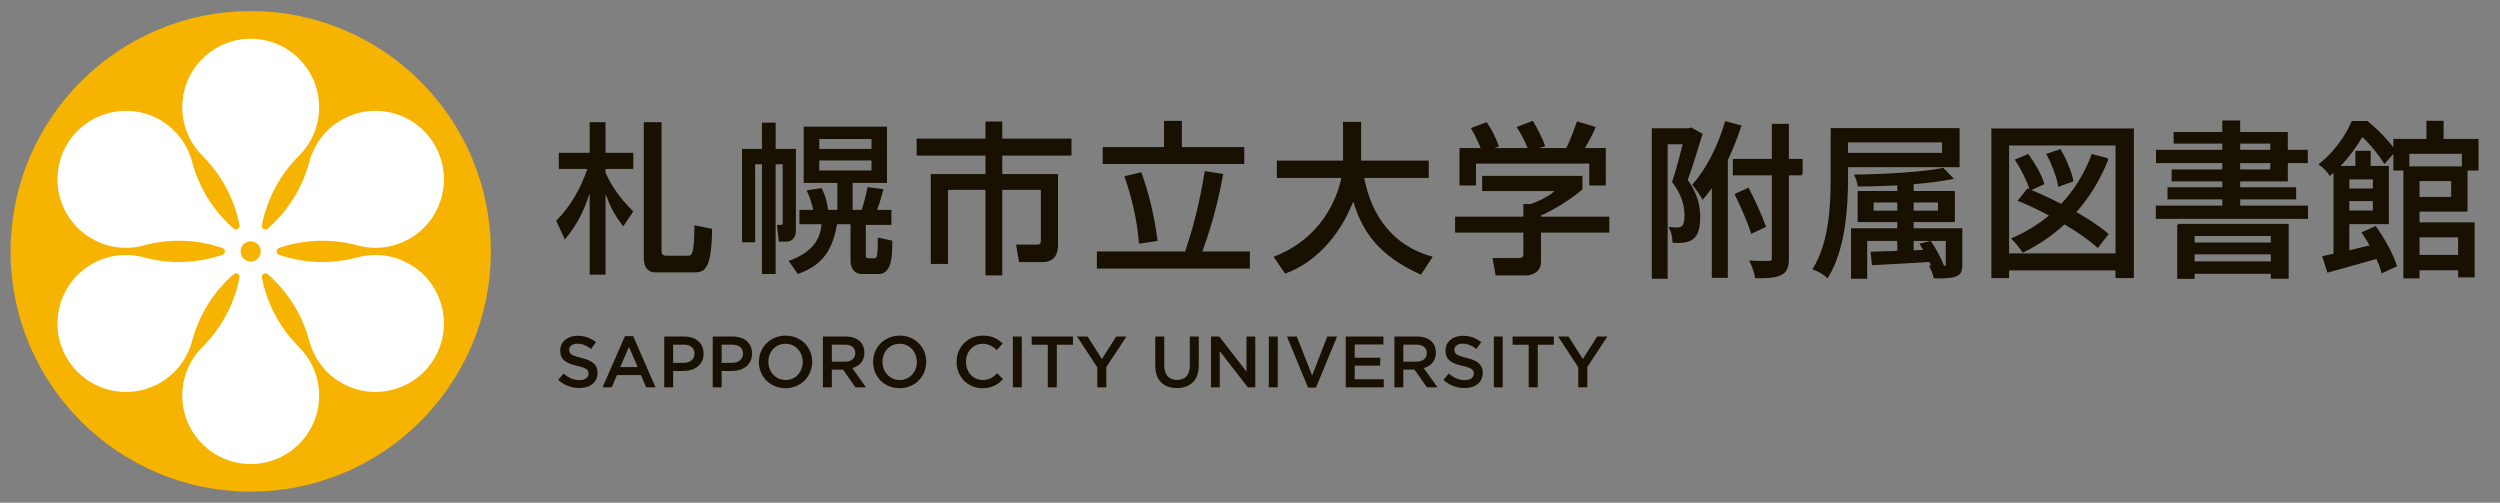
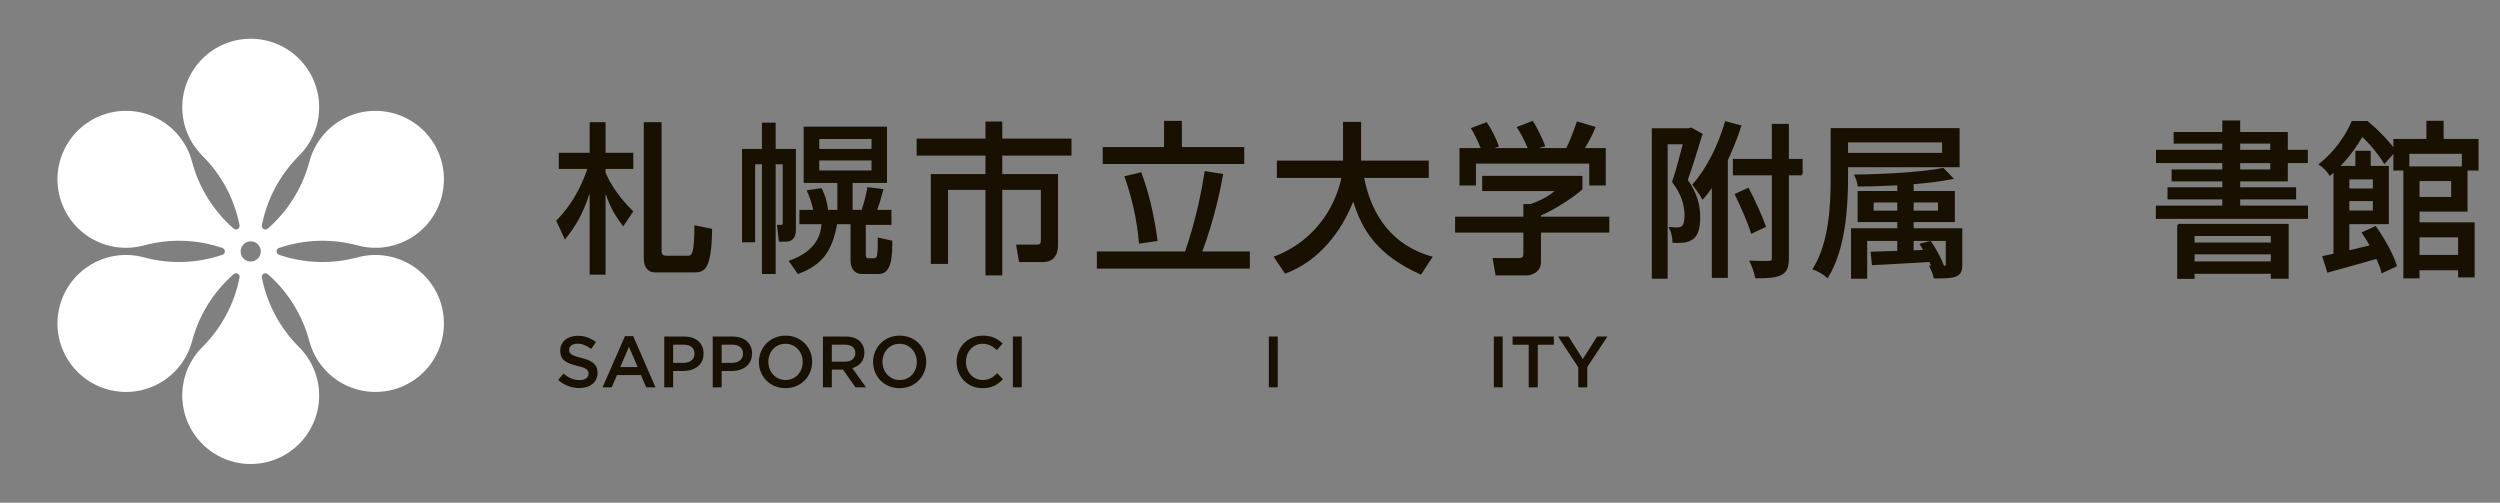
<svg xmlns="http://www.w3.org/2000/svg" id="_文字" width="412.745" height="83" viewBox="0 0 412.745 83">
  <rect x="0" y="0" width="412.745" height="83" fill="#808080" stroke="none" />
  <defs>
    <style>.cls-1{fill:#f6b300;}.cls-2{fill:#fff;}.cls-3,.cls-4,.cls-5{fill:#181000;}.cls-4{stroke:#181000;stroke-width:.32px;}.cls-5{fill-rule:evenodd;}</style>
  </defs>
-   <path class="cls-1" d="m1.75,41.505C1.75,19.596,19.496,1.835,41.39,1.835c21.899,0,39.644,17.761,39.644,39.67s-17.744,39.66-39.644,39.66C19.496,81.165,1.75,63.413,1.75,41.505Z" />
  <path class="cls-2" d="m67.643,43.616c-2.602-1.506-5.697-1.913-8.6-1.129-4.274,1.16-8.797,1.012-12.986-.424-.31-.108-.475-.447-.367-.757.06-.172.195-.307.367-.367,4.19-1.432,8.712-1.578,12.986-.422h-.005c2.802.753,5.886.444,8.605-1.123,5.402-3.127,7.249-10.033,4.135-15.444-3.12-5.401-10.032-7.26-15.437-4.136-2.604,1.506-4.5,3.99-5.266,6.899-1.14,4.275-3.529,8.114-6.861,11.025-.192.169-.47.199-.693.074-.219-.129-.333-.382-.285-.632.854-4.344,2.985-8.334,6.12-11.46,2.136-2.12,3.337-5.005,3.335-8.014,0-6.243-5.062-11.308-11.301-11.308s-11.297,5.065-11.297,11.308c0,3.127,1.272,5.961,3.33,8.015,3.138,3.124,5.271,7.114,6.125,11.459.045.252-.072.505-.294.632-.22.124-.495.094-.683-.074-3.332-2.911-5.72-6.749-6.859-11.025-.765-2.91-2.661-5.393-5.266-6.899-5.41-3.125-12.312-1.265-15.445,4.136-3.118,5.41-1.262,12.322,4.141,15.444,2.603,1.508,5.702,1.912,8.605,1.123,4.27-1.156,8.789-1.009,12.975.422.31.099.482.431.382.742-.058.182-.201.324-.382.382-4.186,1.434-8.705,1.582-12.975.424-2.904-.788-6.003-.382-8.605,1.129-5.403,3.117-7.259,10.028-4.14,15.436,3.132,5.413,10.034,7.26,15.444,4.143,2.606-1.502,4.504-3.985,5.269-6.894,1.139-4.277,3.526-8.118,6.856-11.034.243-.219.618-.199.837.044.127.141.179.334.14.519-.859,4.344-2.993,8.333-6.13,11.459-2.13,2.12-3.327,5.003-3.325,8.008,0,6.247,5.058,11.308,11.297,11.308s11.301-5.061,11.301-11.308c0-3.125-1.279-5.957-3.336-8.008-3.133-3.126-5.264-7.116-6.119-11.459-.048-.251.065-.506.285-.637.224-.122.5-.093.693.074,3.4,2.966,5.73,6.836,6.856,11.034.766,2.91,2.664,5.392,5.271,6.894,5.405,3.115,12.317,1.27,15.437-4.143,3.114-5.408,1.267-12.319-4.135-15.436Zm-26.256-.436c-.921,0-1.664-.75-1.664-1.675,0-.916.743-1.666,1.664-1.666.922,0,1.672.75,1.672,1.666,0,.925-.75,1.675-1.672,1.675Z" />
  <g>
    <path class="cls-5" d="m95.657,64.063c1.753,0,2.994-.932,2.994-2.502v-.022c0-1.392-.923-2.031-2.7-2.458-1.601-.392-1.99-.677-1.99-1.324v-.022c0-.55.504-.998,1.366-.998.766,0,1.523.307,2.273.87l.795-1.124c-.861-.693-1.937-1.063-3.042-1.044-1.667,0-2.86.993-2.86,2.436v.026c0,1.54,1.004,2.071,2.789,2.495,1.551.355,1.891.683,1.891,1.284v.029c0,.629-.576,1.048-1.486,1.048-1.044,0-1.844-.397-2.642-1.088l-.889,1.059c.96.866,2.208,1.343,3.501,1.337Zm3.826-.117h1.508l.873-2.028h3.957l.861,2.028h1.54l-3.684-8.451h-1.358l-3.698,8.453v-.002Zm2.919-3.343l1.436-3.343,1.447,3.343s-2.884,0-2.884,0Zm7.265,3.343h1.468v-2.698h1.67c1.846,0,3.357-.987,3.357-2.869v-.029c0-1.675-1.232-2.789-3.192-2.789h-3.303v8.386Zm1.468-4.039v-3.007h1.715c1.113,0,1.814.505,1.814,1.492v.026c0,.87-.694,1.489-1.814,1.489,0,0-1.715,0-1.715,0Zm6.534,4.039h1.473v-2.698h1.668c1.849,0,3.352-.987,3.352-2.869v-.029c0-1.675-1.232-2.789-3.183-2.789h-3.311v8.386Zm1.473-4.039v-3.007h1.716c1.104,0,1.811.505,1.811,1.492v.026c0,.87-.696,1.489-1.811,1.489,0,0-1.716,0-1.716,0Zm10.536,4.181c2.572,0,4.411-1.982,4.411-4.341v-.032c0-2.346-1.812-4.304-4.387-4.304-2.566,0-4.408,1.983-4.408,4.336v.018c0,2.364,1.812,4.323,4.384,4.323Zm.024-1.348c-1.668,0-2.847-1.358-2.847-2.993v-.032c0-1.622,1.152-2.959,2.823-2.959,1.675,0,2.85,1.363,2.85,2.991v.018c0,1.636-1.161,2.975-2.826,2.975Zm6.161,1.206h1.471v-2.927h1.843l2.058,2.927h1.74l-2.262-3.172c1.174-.342,1.998-1.172,1.998-2.553v-.021c0-.733-.256-1.36-.699-1.811-.533-.525-1.366-.83-2.415-.83h-3.735v8.386Zm1.471-4.235v-2.81h2.142c1.088,0,1.739.496,1.739,1.392v.01c0,.861-.669,1.409-1.724,1.409h-2.158s.002,0,.002,0Zm11.193,4.378c2.575,0,4.39-1.982,4.39-4.341v-.032c0-2.346-1.799-4.304-4.376-4.304-2.575,0-4.394,1.983-4.394,4.336v.018c0,2.364,1.804,4.323,4.379,4.323Zm.016-1.348c-1.662,0-2.847-1.358-2.847-2.993v-.032c0-1.622,1.158-2.959,2.831-2.959,1.654,0,2.839,1.363,2.839,2.991v.018c0,1.636-1.148,2.975-2.825,2.975,0,0,.002,0,.002,0Zm13.646,1.348c1.571,0,2.53-.569,3.402-1.494l-.948-.964c-.713.681-1.369,1.11-2.407,1.11-1.599,0-2.759-1.347-2.759-2.993v-.032c0-1.636,1.16-2.959,2.759-2.959.964,0,1.679.427,2.354,1.036l.944-1.078c-.798-.773-1.747-1.304-3.287-1.304-2.538,0-4.317,1.958-4.317,4.336v.018c0,2.415,1.819,4.323,4.259,4.323Z" />
    <path class="cls-3" d="m167.222,55.56h1.471v8.386h-1.471v-8.386Z" />
-     <path class="cls-5" d="m172.988,63.946h1.491v-7.028h2.668v-1.358h-6.818v1.36h2.66s0,7.026,0,7.026Zm8.176,0h1.487v-3.351l3.328-5.035h-1.694l-2.367,3.714-2.358-3.714h-1.74l3.343,5.083s0,3.303,0,3.303Zm13.138.117c2.191,0,3.615-1.246,3.615-3.751v-4.75h-1.483v4.814c0,1.556-.798,2.351-2.108,2.351-1.316,0-2.108-.846-2.108-2.409v-4.758h-1.486v4.818c0,2.439,1.388,3.685,3.57,3.685Zm5.627-.117h1.449v-5.972l4.634,5.972h1.232v-8.386h-1.454v5.79l-4.493-5.79h-1.368v8.386Z" />
    <path class="cls-3" d="m209.479,55.56h1.475v8.386h-1.475v-8.386Z" />
-     <path class="cls-5" d="m215.957,63.992h1.305l3.488-8.432h-1.609l-2.51,6.433-2.532-6.433h-1.625s3.482,8.432,3.482,8.432Zm6.22-.046h6.278v-1.332h-4.794v-2.244h4.207v-1.313h-4.207v-2.185h4.738v-1.312h-6.222s0,8.386,0,8.386Zm8.034,0h1.475v-2.927h1.839l2.063,2.927h1.74l-2.271-3.172c1.188-.342,2.002-1.172,2.002-2.553v-.021c0-.733-.245-1.36-.694-1.811-.536-.525-1.369-.83-2.422-.83h-3.733v8.386Zm1.475-4.235v-2.81h2.138c1.097,0,1.743.496,1.743,1.392v.01c0,.861-.672,1.409-1.723,1.409,0,0-2.159,0-2.159,0Zm10.126,4.352c1.759,0,2.986-.932,2.986-2.502v-.022c0-1.392-.921-2.031-2.689-2.458-1.614-.392-1.991-.677-1.991-1.324v-.022c0-.55.496-.998,1.364-.998.771,0,1.513.307,2.274.87l.795-1.124c-.863-.695-1.942-1.064-3.05-1.044-1.652,0-2.852.993-2.852,2.436v.026c0,1.54.992,2.071,2.783,2.495,1.558.355,1.897.683,1.897,1.284v.029c0,.629-.582,1.048-1.497,1.048-1.035,0-1.839-.397-2.636-1.088l-.892,1.059c.962.867,2.213,1.344,3.508,1.337Z" />
    <path class="cls-3" d="m246.628,55.56h1.462v8.386h-1.462v-8.386Z" />
    <path class="cls-5" d="m252.386,63.946h1.495v-7.028h2.655v-1.358h-6.812v1.36h2.661v7.026Zm8.184,0h1.487v-3.351l3.327-5.035h-1.695l-2.372,3.714-2.346-3.714h-1.737l3.336,5.083v3.303Z" />
    <path class="cls-3" d="m91.829,36.434c2.378-2.364,4.05-5.345,5.147-8.546h-4.72v-2.661h5.094v-5.057h2.623v5.057h4.584v2.661h-4.584v.616c.693,1.627,2.07,3.965,4.584,6.398l-1.66,2.468c-1.435-1.894-2.111-3.12-2.868-5.254h-.056v13.232h-2.623v-13.232h-.074c-1.012,3.172-2.354,5.428-4.015,7.425,0,0-1.433-3.106-1.433-3.106Zm17.395-16.265v21.26c0,.477.166.787.758.787h3.496c.734,0,1.126,0,1.177-5.029l2.911.597c-.085,7.188-1.4,7.188-3.207,7.188h-6.222c-.966,0-1.849-.63-1.849-2.33v-22.471h2.935s0-.002,0-.002Zm16.572.088h2.263v4.331h3.344v13.352c0,1.719-1.057,1.956-1.593,1.956h-1.216l-.32-2.767h.643c.269,0,.309-.117.309-.288v-9.725h-1.168v18.125h-2.263v-18.126h-1.12v12.882h-2.167v-15.409h3.287s0-4.331,0-4.331Zm6.894.659h13.75v9.283h-5.675v4.448h1.495c.358-1.081.665-2.188.96-3.749l2.645.331c-.569,2.1-.773,2.679-1.046,3.418h2.353v2.479h-4.231v5.006c0,.445.211.507.438.507h.915c.469,0,.525-.465.541-.793.069-.419.096-1.467.086-2.636l2.393.528c0,2.308,0,5.502-2.255,5.502h-2.799c-1.171,0-1.838-.961-1.838-2.167v-6.062h-2.223c-.803,4.416-2.399,6.74-6.471,8.229l-1.524-2.167c4.622-1.609,5.283-4.33,5.43-6.062h-3.652v-2.364h2.281c-.25-1.081-.581-2.18-1.091-3.221l2.463-.365c.641,1.187.971,2.581,1.073,3.586h1.535v-4.446h-5.555s0-9.285,0-9.285Zm2.57,2.028v1.644h8.626v-1.644h-8.626Zm0,3.543v1.66h8.626v-1.66h-8.626Zm27.438-6.423h2.775v2.821h11.426v2.807h-11.426v3.041h9.202v11.649c0,.568,0,2.882-2.486,2.882h-3.957l-.478-2.882h3.418c.621,0,.672-.27.672-.827v-8.207h-6.371v14.123h-2.775v-14.123h-6.182v12.223h-2.844v-14.838h9.026v-3.039h-11.361v-2.81h11.361s0-2.82,0-2.82Zm18.392,21.453h14.574c1.919-5.633,2.759-10.323,3.237-13.275l3.049.491c-.467,2.498-1.388,7.239-3.447,12.784h7.848v2.825h-25.262v-2.825Zm11.089-21.567h2.945v4.331h10.3v2.796h-23.368v-2.796h10.123s0-4.331,0-4.331Zm-3.765,8.485c1.153,3.105,2.07,6.618,2.706,11.34l-3.076.459c-.32-4.031-1.216-7.736-2.41-11.132l2.78-.667Zm21.856,13.952c7.789-2.946,10.464-9.504,11.19-13.013h-10.655v-2.855h10.924v-6.401h2.985v6.401h11.169v2.855h-10.662c1.222,6.233,4.696,11.222,11.31,13.013l-1.927,2.959c-7.006-3.116-9.689-7.165-11.169-12.015h-.051c-1.863,4.784-5.596,9.798-11.22,11.852,0,0-1.892-2.796-1.892-2.796Zm50.987-13.352v2.225c-1.495,1.352-4.718,3.423-6.842,4.307v.2h11.279v2.636h-11.279v4.829c0,1.9-1.903,2.239-2.223,2.239h-5.272l-.505-2.866h4.35c.739,0,.739-.374.739-.859v-3.343h-11.271v-2.636h11.271v-2.081h1.184c.972-.313,2.799-1.092,3.975-2.143h-11.964v-2.51h16.559s0,.002 0.0.002Zm-16.804-4.59c-.565-1.423-1.228-2.655-1.622-3.293l2.615-.982c.723,1.024,1.553,2.604,2.031,4.031l-.624.186v.059h5.368c-.672-1.559-1.168-2.47-1.827-3.471l2.661-1.024c.558.859,1.62,2.873,2.06,4.21l-.905.226v.059h4.373c.313-.624.723-1.423,1.775-4.403l3.082.921c-.592,1.42-.961,2.102-1.771,3.482h3.442v6.179h-2.73v-3.615h-18.704v3.615h-2.719v-6.179h3.493Z" />
    <g>
      <path class="cls-4" d="m280.903,22.176c-.728,2.407-1.623,5.318-2.435,7.558,1.707,2.352,2.071,4.395,2.071,6.131,0,1.652-.308,2.883-1.092,3.471-.392.28-.867.476-1.428.56-.505.055-1.12.084-1.735.028,0-.616-.197-1.624-.533-2.268.476.056.897.056,1.261.056.308-.028.559-.112.756-.252.364-.28.503-1.007.503-1.903,0-1.456-.392-3.387-2.043-5.543.672-1.931,1.287-4.423,1.792-6.355h-2.855v22.198h-2.296v-24.521h5.964l.364-.112,1.707.952h-0Zm6.41-1.344c-.615,1.904-1.371,3.779-2.212,5.571v19.315h-2.323v-15.172c-.533.784-1.064,1.512-1.653,2.155-.28-.504-1.092-1.68-1.539-2.212,2.238-2.491,4.199-6.354,5.347-10.301,0,0,2.379.644,2.379.644Zm10.134,7.95h-2.268v13.884c0,1.399-.308,2.155-1.12,2.575-.839.448-2.127.561-4.142.533-.112-.672-.505-1.848-.868-2.576,1.4.056,2.688.056,3.052.028.42-.028.587-.141.587-.56v-13.884h-6.438v-2.38h6.438v-5.795h2.491v5.795h2.268v2.38Zm-8.23,9.601c-.505-1.652-1.681-4.311-2.632-6.27l2.016-.924c1.036,1.988,2.182,4.507,2.771,6.187,0,0-2.155,1.007-2.155,1.007Z" />
      <path class="cls-4" d="m304.946,27.438v1.988c0,4.759-.42,11.701-3.247,16.264-.448-.42-1.568-1.092-2.24-1.315,2.688-4.311,2.94-10.525,2.94-14.949v-8.117h20.968v6.13h-18.42Zm0-4.087v2.044h15.844v-2.044h-15.844Zm18.867,20.323c0,1.036-.195,1.51-.923,1.82-.728.308-1.876.308-3.499.308-.112-.561-.392-1.26-.644-1.792l.308.028c-.112-.309-.253-.589-.42-.953-3.416.225-6.887.392-9.434.533l-.195-1.903c1.231-.028,2.743-.084,4.394-.141v-1.959h-5.29v6.242h-2.351v-8.005h7.641v-1.343h-6.549v-4.815h6.549v-1.26c-2.21.112-4.478.196-6.549.196-.056-.476-.28-1.176-.505-1.652,4.983-.056,11.113-.42,14.445-1.092l1.484,1.539c-1.763.364-4.06.644-6.495.84v1.428h6.802v4.815h-6.802v1.343h8.033v5.823Zm-10.414-8.734v-1.679h-4.227v1.679h4.227Zm2.38-1.679v1.679h4.339v-1.679h-4.339Zm4.086,10.777c.561.027.953.027,1.148,0,.308-.028.392-.084.392-.364v-4.06h-5.626v1.876l1.987-.084c-.195-.364-.42-.728-.615-1.064l1.54-.392c.811,1.204,1.679,2.828,2.043,3.806,0,0-.868.281-.868.281Z" />
-       <path class="cls-4" d="m352.139,21.364v24.382h-2.715v-1.26h-17.887v1.26h-2.604v-24.382h23.206Zm-2.715,20.631v-18.14h-17.887v18.14s17.887,0,17.887 0Zm-1.484-15.732c-1.343,3.387-3.163,6.327-5.375,8.79,2.127,1.203,4.06,2.491,5.347,3.611l-1.595,2.043c-1.289-1.175-3.275-2.548-5.487-3.863-2.015,1.875-4.311,3.443-6.83,4.675-.336-.532-1.176-1.596-1.707-2.1,2.323-1.007,4.422-2.295,6.27-3.863-1.763-.952-3.555-1.82-5.206-2.491l1.428-1.763c1.763.7,3.696,1.596,5.542,2.548,2.212-2.296,3.919-5.067,5.123-8.231l2.491.644v0Zm-12.708,5.011c-.364-1.316-1.373-3.332-2.352-4.843l1.932-.812c1.036,1.456,2.155,3.388,2.519,4.703l-2.099.952Zm4.701-.644c-.195-1.372-1.007-3.5-1.874-5.123l2.043-.7c.923,1.567,1.792,3.667,2.043,5.039,0,0-2.212.784-2.212.784Z" />
      <path class="cls-4" d="m380.885,34.101v1.876h-24.801v-1.876h10.973v-1.343h-9.042v-1.68h9.042v-1.288h-8.37v-1.652h8.37v-1.371h-10.946v-1.875h10.946v-1.344h-8.035v-1.596h8.035v-1.903h2.632v1.903h7.866v2.94h3.302v1.875h-3.302v3.023h-7.866v1.288h9.237v1.68h-9.237v1.343h11.196v-0Zm-21.274,3.023h18.083v8.733h-2.63v-.811h-12.905v.839h-2.548s0-8.761,0-8.761Zm2.548,1.68v1.4h12.905v-1.4h-12.905Zm12.905,4.507v-1.484h-12.905v1.484h12.905Zm-5.375-18.419h5.29v-1.344h-5.29v1.344Zm0,3.247h5.29v-1.371h-5.29v1.371Z" />
      <path class="cls-4" d="m399.302,34.772v2.1h9.098v8.761h-2.409v-1.176h-6.69v1.345h-2.351v-17.804h-1.653v-2.995l-1.623,1.82c-.728-1.232-2.24-3.136-3.696-4.451-.923,1.596-2.212,3.443-3.919,5.179h2.968v-2.491h2.212v2.491h2.994v9.294h-6.523v4.675c1.204-.28,2.465-.588,3.752-.896-.42-.784-.897-1.512-1.343-2.184l2.043-.924c1.428,1.988,2.855,4.591,3.388,6.354l-2.24,1.036c-.169-.672-.476-1.484-.868-2.351-2.827.811-5.767,1.623-8.089,2.266l-.756-2.406c.559-.112,1.148-.252,1.82-.392v-13.857c-.225.224-.476.42-.728.644-.336-.56-1.12-1.344-1.653-1.68,2.604-2.071,4.395-4.787,5.348-6.998h2.435c1.623,1.344,3.499,3.275,4.478,4.675v-1.707h5.459v-2.996h2.519v2.996h5.767v4.898h-1.82v6.774h-7.922Zm-11.59-5.318v1.82h4.2v-1.82h-4.2Zm4.2,5.459v-1.876h-4.2v1.876h4.2Zm5.71-9.686v2.407h8.986v-2.407h-8.986Zm7.222,4.506h-5.543v2.94h5.543v-2.94Zm-5.543,9.294v3.219h6.69v-3.219h-6.69Z" />
    </g>
  </g>
</svg>